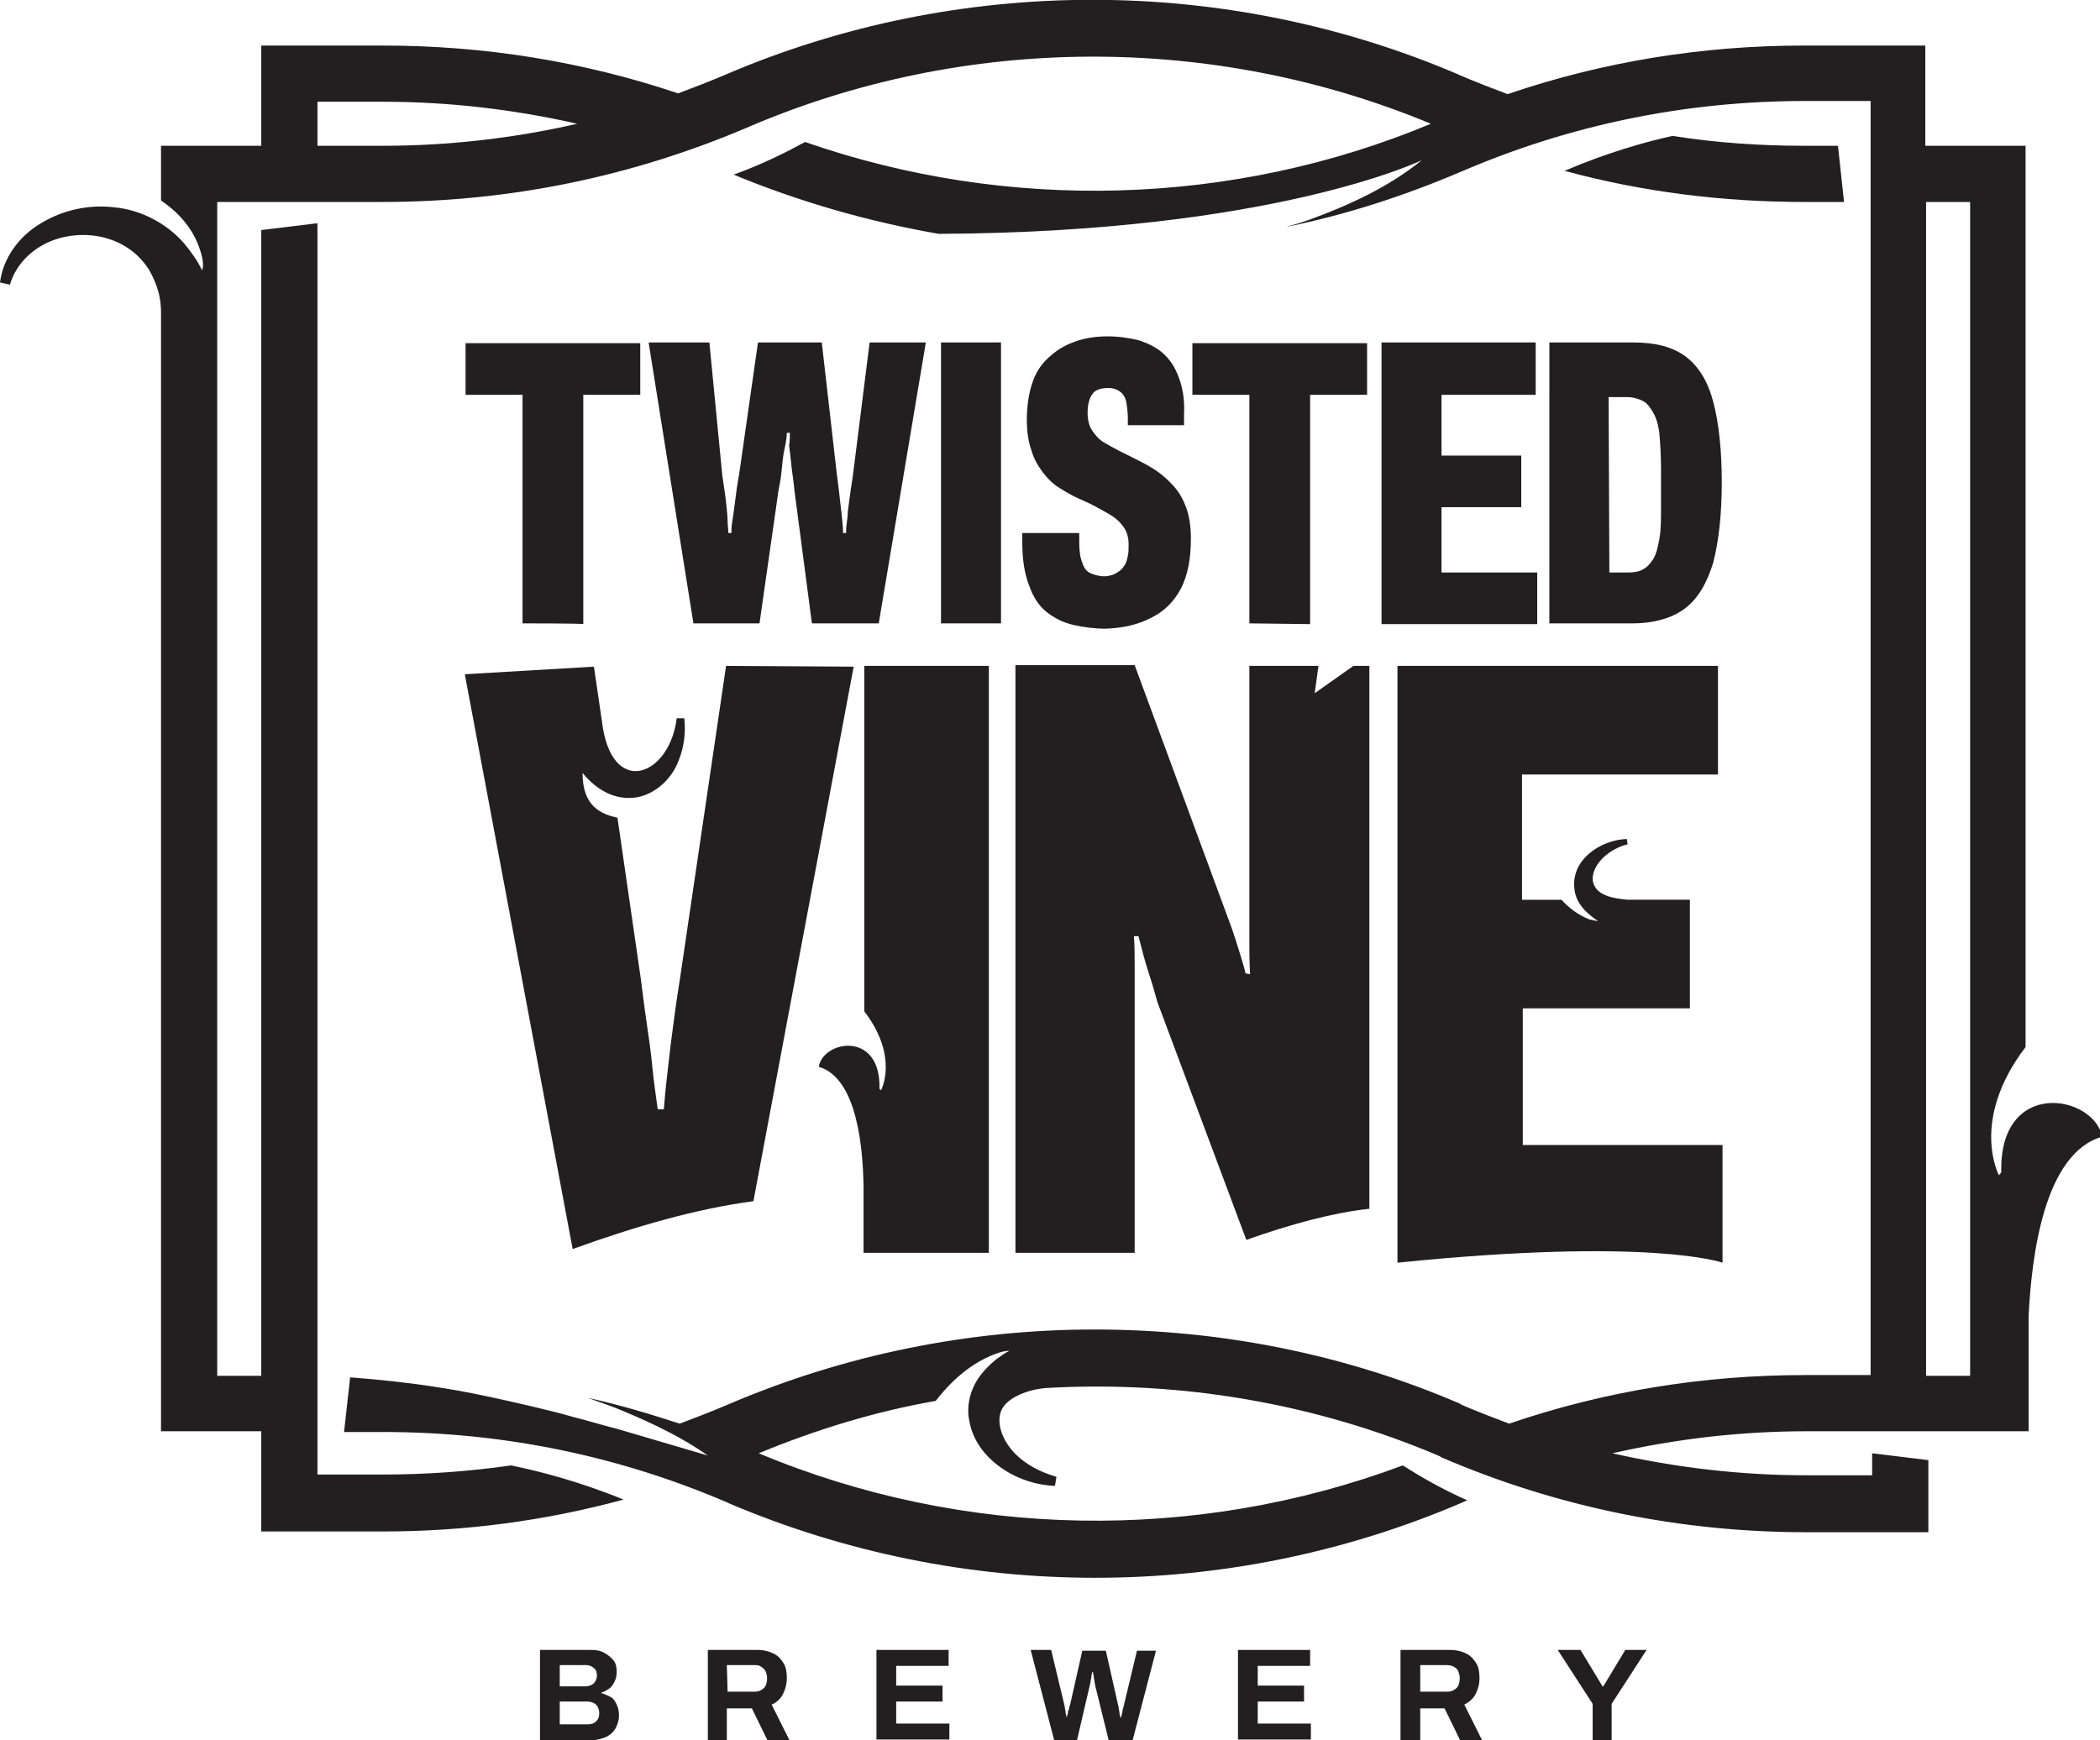
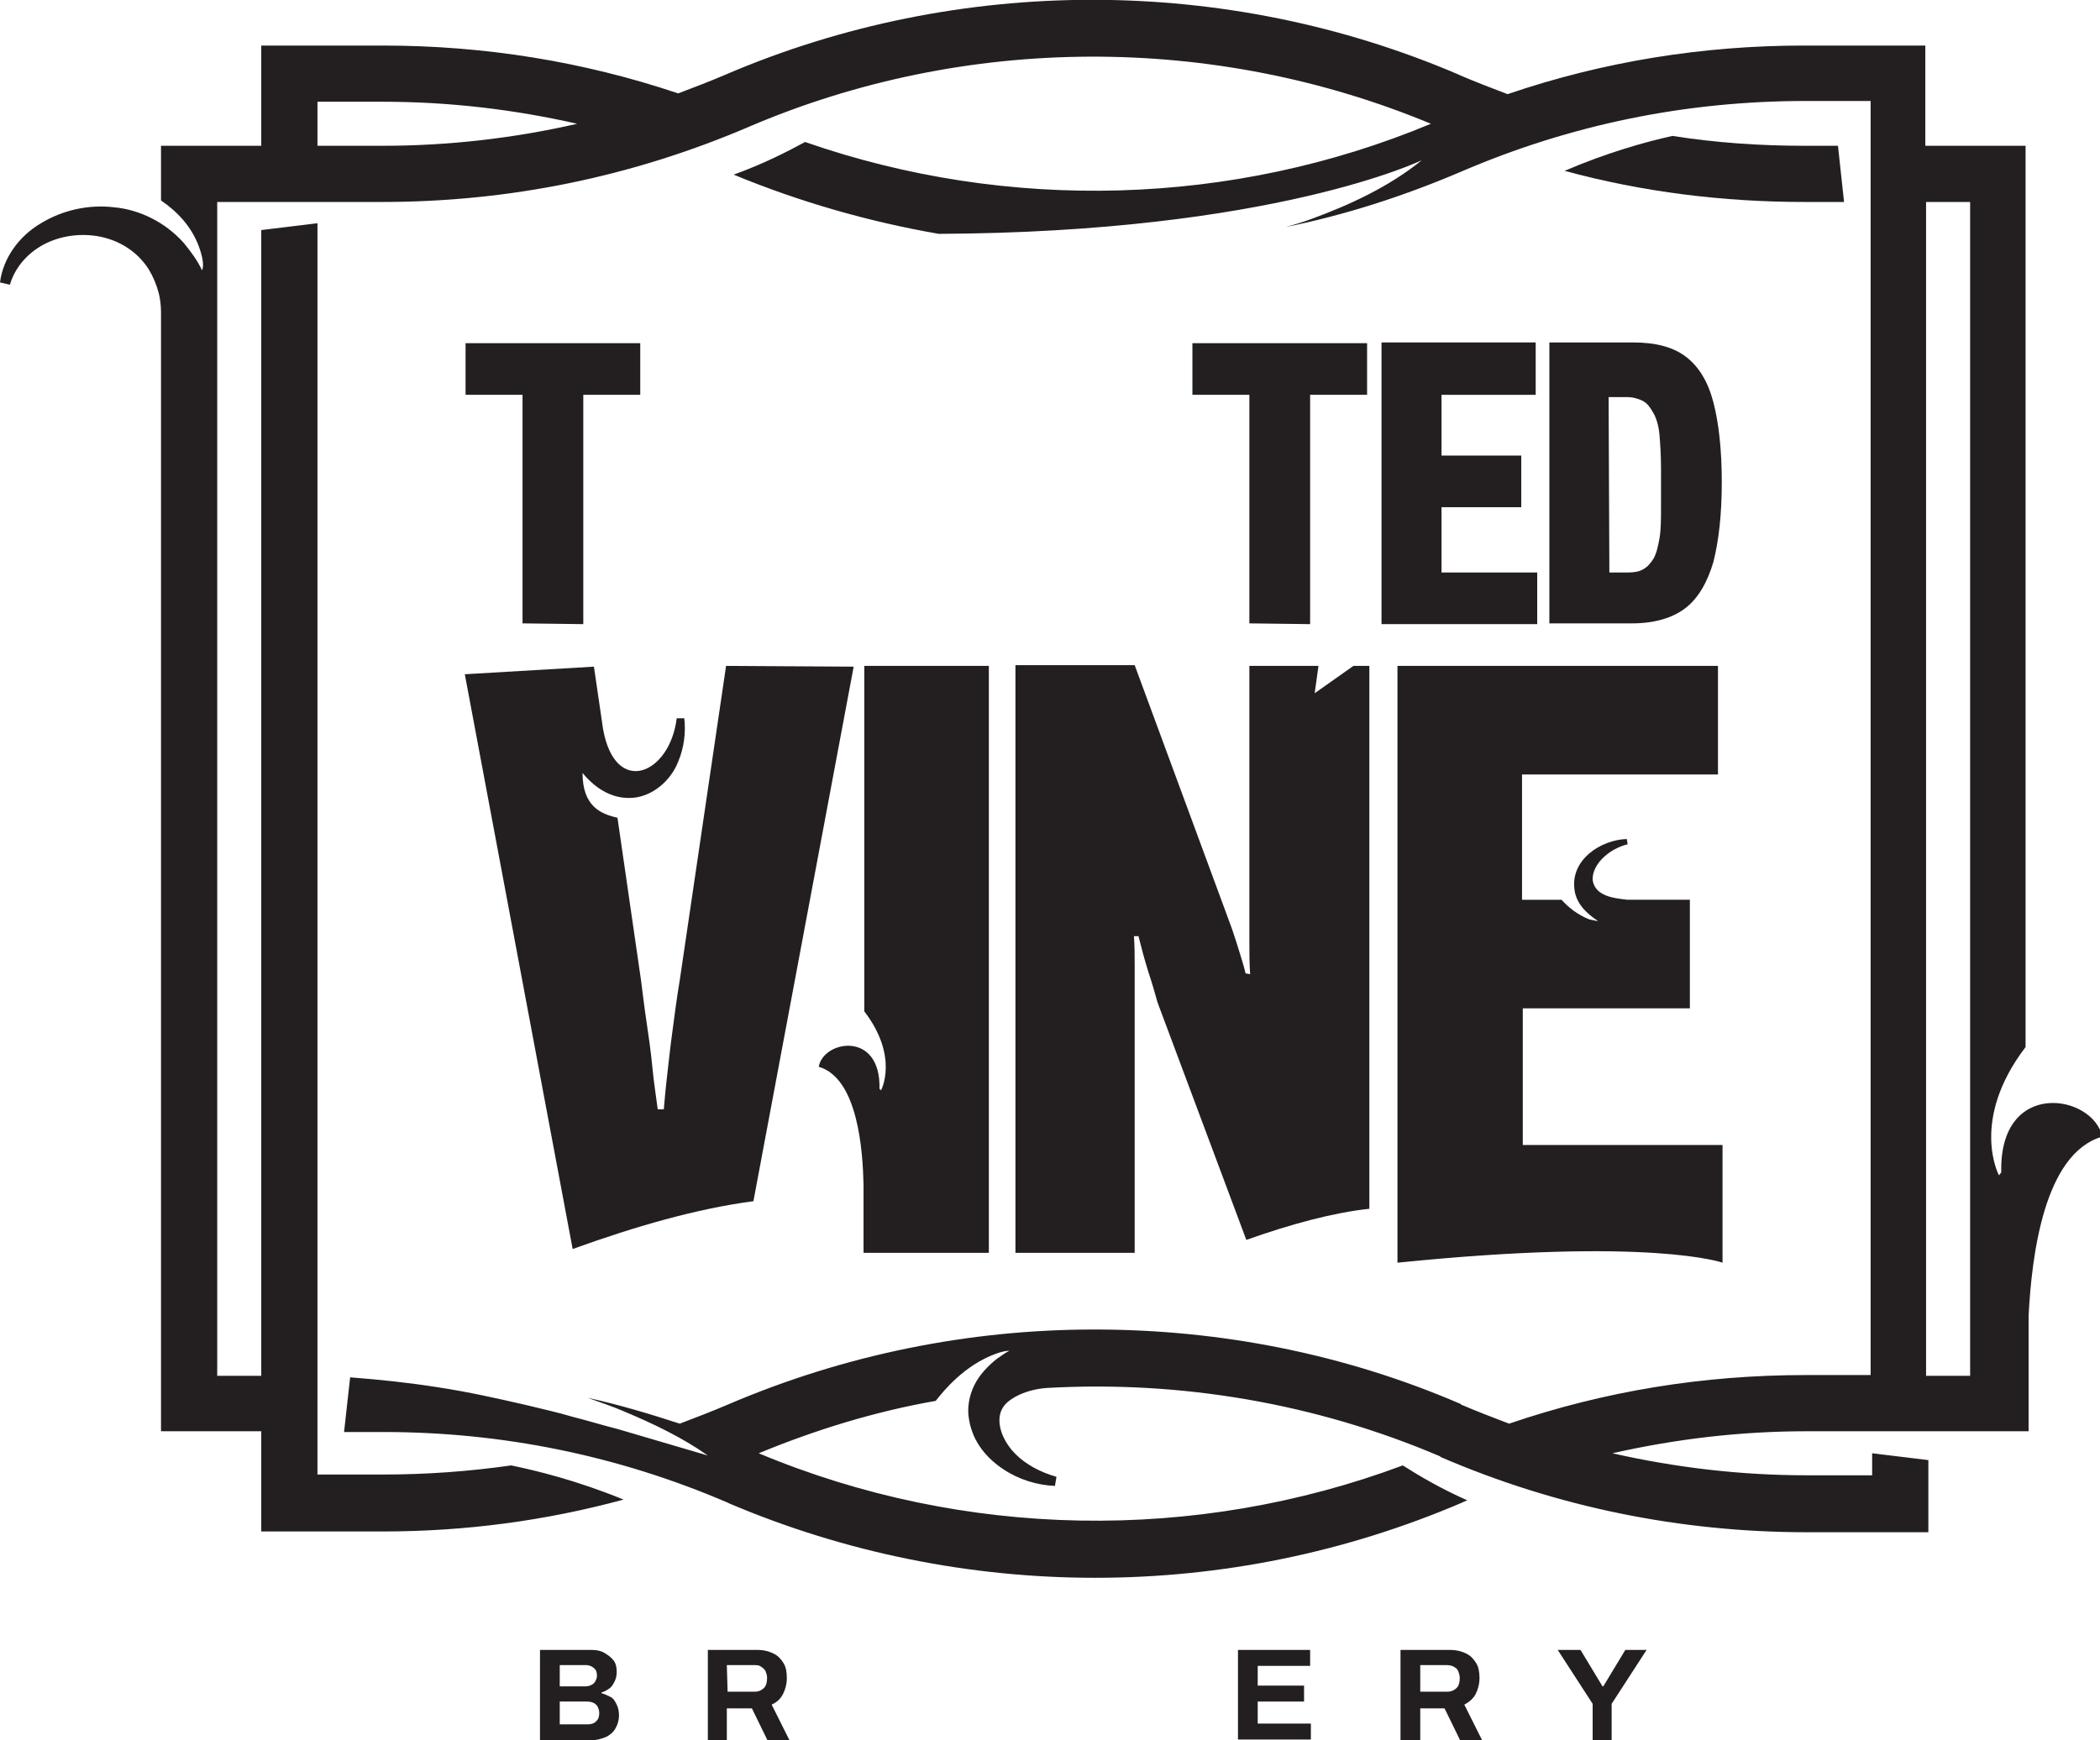
<svg xmlns="http://www.w3.org/2000/svg" version="1.1" id="a" x="0px" y="0px" viewBox="0 0 276.5 229.2" style="enable-background:new 0 0 276.5 229.2;" xml:space="preserve">
  <style type="text/css">
	.st0{fill:#231F20;}
</style>
  <g>
    <path class="st0" d="M242.8,26.6l-0.8-7.4h-4.4c-5.9,0-11.7-0.4-17.4-1.3c-3.6,0.8-8.6,2.2-14.2,4.6c10.3,2.8,20.9,4.1,31.6,4.1   H242.8z" />
    <path class="st0" d="M263.5,154.4l-0.3,0.4c0,0-3.9-7.2,3.5-16.9V19.2h-13.2V6h-16c-13.3,0-26.4,2.1-39,6.4   c-2.1-0.8-4.2-1.6-6.3-2.5L192,9.8c-30.6-13.1-65.8-13.1-96.4,0c-2.1,0.9-4.2,1.7-6.3,2.5C76.8,8.1,63.8,6,50.4,6h-16v13.2H21.2   v7.2c1.9,1.3,4.2,3.4,5.2,6.7c0.4,1.3,0.4,2.1,0.2,2.5c-0.6-1.3-1.5-2.5-2.4-3.6c-2.4-2.7-5.8-4.4-9.2-4.7   c-3.4-0.4-6.8,0.4-9.6,2.1c-2.9,1.7-5,4.6-5.4,7.8l1.3,0.3c0.8-2.7,2.9-4.7,5.3-5.7c2.4-1,5.2-1.1,7.5-0.4c2.4,0.7,4.3,2.2,5.5,4.1   c0.6,1,1,2,1.3,3.1c0.2,0.8,0.3,1.7,0.3,2.5v147.4h13.2v13.2h16c10.8,0,21.4-1.4,31.7-4.2c-6.1-2.5-11.4-3.8-14.8-4.5   c-5.6,0.8-11.2,1.2-16.9,1.2h-8.6v-5.8V181V29.4l-7.4,0.9v150.9h-5.8V26.6h21.7c16.7,0,32.9-3.3,48.3-9.9   c28.5-12.2,61.2-12.3,89.8-0.4C162.3,27.2,132.7,28,106,18.7c-2.2,1.2-5.5,2.9-9.4,4.3c8.7,3.6,17.8,6.2,27,7.8   c44.1-0.2,63.6-9.7,63.6-9.7c-4.3,3.5-9.5,5.9-14.7,7.8c-1.1,0.4-2.1,0.7-3.2,1c7.9-1.6,15.6-4.1,23.1-7.3   c14.4-6.2,29.6-9.3,45.3-9.3h8.6v5.8v7.4v154.6h-8.6c-13.4,0-26.4,2.1-39,6.4c-2.1-0.8-4.2-1.6-6.3-2.5l-0.1-0.1   c-15.3-6.6-31.7-9.8-48.2-9.8s-32.9,3.3-48.3,9.9c-2.1,0.9-4.2,1.7-6.3,2.5c-4-1.3-8-2.5-12.1-3.4c1.6,0.6,3.2,1.1,4.8,1.8   c3.8,1.6,7.6,3.4,11,5.8l-11.9-3.5c-2-0.5-3.9-1.1-5.9-1.6c-2-0.6-3.9-1-5.9-1.5c-3.9-0.9-7.9-1.8-11.9-2.4   c-3.8-0.6-7.6-1-11.5-1.3l-0.8,7.2h5.2c15.6,0,30.9,3.1,45.3,9.3L96,198c15.3,6.5,31.7,9.8,48.2,9.8s32.9-3.3,48.3-9.9   c0.2-0.1,0.4-0.2,0.7-0.3c-3.4-1.5-6.3-3.2-8.5-4.6c-27.3,10.2-57.8,9.7-84.8-1.6c7.5-3.1,15.3-5.5,23.3-6.9   c1.1-1.4,3.8-4.7,7.9-6.2c0.8-0.3,1.4-0.4,1.8-0.4c-0.6,0.3-1.1,0.7-1.7,1.1c-1.1,0.9-2.2,2-2.9,3.4c-0.7,1.4-1,3.1-0.7,4.6   c0.5,3,2.4,5.1,4.5,6.5c2.1,1.4,4.5,2.1,6.8,2.2l0.2-1.2c-2.1-0.6-4-1.6-5.4-3c-1.4-1.4-2.2-3.2-2.1-4.7c0.1-1.5,1.1-2.4,2.6-3.1   c1.1-0.5,2.3-0.8,3.6-0.9c17.6-1,35.4,2,51.8,9l0.1,0.1c15.3,6.6,31.6,9.9,48.2,9.9h16v-9.5l-7.4-0.9v2.9h-8.6   c-8.7,0-17.2-1-25.6-2.9c8.4-1.9,16.9-2.9,25.6-2.9h8.6h7.4h13.2v-15.2c0.4-7.8,2-21.4,9.7-23.6C275.6,144.1,263.2,142,263.5,154.4   z M50.4,19.2h-8.6v-5.8h8.6c8.7,0,17.2,1,25.6,2.9C67.7,18.2,59.1,19.2,50.4,19.2z M259.4,181.2h-5.8V26.6h5.8V181.2z" />
    <path class="st0" d="M113.8,133.2c4.6,6,2.2,10.4,2.2,10.4l-0.2-0.2c0.2-7.7-7.4-6.4-8-2.9c5.2,1.5,5.8,11.2,5.9,15.5v9h16.5V87.7   h-16.4V133.2z" />
    <path class="st0" d="M75.4,164.5c8.3-3,16.3-5.3,23.8-6.3l13.2-70.4l-16.8-0.1l-6.1,41.4c-0.4,2.4-0.7,4.7-1,7   c-0.3,2.2-0.5,4.2-0.7,5.9c-0.2,1.7-0.3,3.1-0.4,4.1h-0.8c-0.2-1.6-0.5-3.4-0.7-5.5c-0.2-2.1-0.5-4.2-0.8-6.2   c-0.3-2-0.5-3.8-0.7-5.3l-3.1-21.4c-2.2-0.5-4.6-1.5-4.6-5.9c1.8,2.2,4.3,3.7,7.2,3.2c2.6-0.5,4.6-2.6,5.4-4.7   c0.8-1.9,1-3.9,0.8-5.7h-1C88.2,102,81,105,79.4,96l-1.2-8.2l-17,1L75.4,164.5z" />
    <path class="st0" d="M133.7,165h15.7v-37.5c0-1.6,0-3-0.1-4.2h0.6c0.4,1.6,0.8,3.1,1.3,4.7c0.5,1.5,0.9,2.9,1.2,4l11.7,31.3   c5.9-2.1,11.5-3.6,16.2-4.1V87.7h-2.1l-5.1,3.6l0.5-3.6h-9.1V124c0,1.4,0,2.8,0.1,4.3l-0.6-0.1c-0.2-0.9-0.5-1.8-0.8-2.8   c-0.3-1-0.6-1.9-0.9-2.8c-0.3-0.9-0.6-1.6-0.8-2.2l-12.1-32.8h-15.7V165z" />
-     <path class="st0" d="M76.8,82.2V52h7.5v-6.8h-23V52h7.5v30.1C68.8,82.1,76.7,82.1,76.8,82.2z" />
-     <path class="st0" d="M112.3,62.6c-0.1,0.6-0.2,1.3-0.3,2c-0.1,0.7-0.2,1.5-0.3,2.2s-0.1,1.4-0.2,2c-0.1,0.7-0.1,1.1-0.1,1.4H111   c0-0.8-0.1-1.7-0.2-2.6c-0.1-0.9-0.2-1.7-0.3-2.6c-0.1-0.9-0.2-1.7-0.3-2.4l-2-17.5h-8.4l-2.5,17.5c-0.1,0.5-0.2,1.1-0.3,1.8   c-0.1,0.8-0.2,1.5-0.3,2.3c-0.1,0.8-0.2,1.4-0.3,2.1c-0.1,0.6-0.1,1.1-0.1,1.4h-0.4c0-0.4-0.1-1-0.1-1.6c0-0.6-0.1-1.4-0.2-2.4   c-0.1-1-0.3-2.2-0.5-3.6l-1.7-17.5h-8l5.9,37h8.7l2.5-17.5c0.1-0.6,0.3-1.4,0.4-2.5c0.1-1.1,0.2-2.1,0.4-3c0.2-0.9,0.3-1.6,0.3-2.1   h0.4c0,0.5,0,1-0.1,1.7c0.1,0.7,0.2,1.6,0.3,2.6s0.3,2.1,0.4,3.3l2.3,17.5h8.8l6.2-37h-7.4L112.3,62.6z" />
-     <rect x="123.9" y="45.1" class="st0" width="7.9" height="37" />
-     <path class="st0" d="M134.6,70.2c0,0.2,0,0.4,0,0.6c0,0.2,0,0.4,0,0.6c0,2.3,0.3,4.2,0.9,5.7c0.5,1.5,1.3,2.7,2.3,3.5   c1,0.8,2.2,1.4,3.5,1.7c1.3,0.3,2.8,0.5,4.3,0.5c2.3-0.1,4.2-0.5,6.1-1.5c1.6-0.8,2.9-2.1,3.8-3.8c0.9-1.8,1.3-3.9,1.3-6.6   c0-1.5-0.2-2.9-0.6-4c-0.4-1.1-0.9-2-1.6-2.8c-0.7-0.8-1.5-1.5-2.2-2c-0.7-0.5-1.6-1-2.4-1.4s-1.6-0.8-2.4-1.2   c-0.8-0.4-1.5-0.8-2.2-1.2c-0.7-0.4-1.2-1-1.6-1.6s-0.6-1.4-0.6-2.3c0-0.8,0.1-1.4,0.3-1.9s0.5-0.9,0.9-1.1   c0.4-0.2,0.9-0.3,1.5-0.3c0.7,0,1.2,0.2,1.6,0.5c0.4,0.3,0.7,0.8,0.8,1.4c0.1,0.6,0.2,1.3,0.2,2.2V56h7.4v-1.5   c0.1-1.9-0.2-3.5-0.7-4.8c-0.5-1.4-1.2-2.4-2.1-3.2c-0.9-0.8-2-1.3-3.2-1.7c-1.3-0.3-2.6-0.5-4.1-0.5c-1.4,0-2.8,0.2-4,0.6   c-1.2,0.4-2.4,1-3.4,1.9c-1.1,0.9-1.9,2-2.4,3.4c-0.5,1.4-0.8,3.1-0.8,5.1c0,1.5,0.2,2.9,0.6,4c0.3,1.1,0.9,2.1,1.5,2.9   c0.6,0.8,1.3,1.5,2.1,2c0.8,0.5,1.6,1,2.5,1.4c0.9,0.4,1.8,0.8,2.5,1.2c0.7,0.4,1.5,0.8,2.1,1.2c0.6,0.4,1.1,0.9,1.5,1.5   c0.4,0.6,0.6,1.3,0.6,2.2c0,0.6,0,1.1-0.1,1.5c-0.1,0.5-0.2,0.9-0.4,1.2c-0.2,0.3-0.4,0.6-0.7,0.8c-0.3,0.2-0.6,0.4-0.9,0.5   c-0.3,0.1-0.7,0.2-1.1,0.2c-0.7,0-1.3-0.2-1.8-0.4c-0.5-0.2-0.9-0.7-1.1-1.4c-0.3-0.7-0.4-1.6-0.4-2.8v-1.1H134.6z" />
+     <path class="st0" d="M76.8,82.2V52h7.5v-6.8h-23V52h7.5v30.1z" />
    <polygon class="st0" points="172.5,82.2 172.5,52 180,52 180,45.2 157,45.2 157,52 164.5,52 164.5,82.1  " />
    <polygon class="st0" points="202.2,52 202.2,45.1 181.9,45.1 181.9,82.1 181.9,82.2 202.4,82.2 202.4,75.4 189.8,75.4 189.8,66.8    200.3,66.8 200.3,60 189.8,60 189.8,52  " />
    <path class="st0" d="M204,82.1h10.9c2.9,0,5.3-0.7,7-2c1.7-1.3,2.9-3.4,3.7-6.1c0.7-2.8,1.1-6.2,1.1-10.5s-0.4-7.8-1.1-10.5   c-0.7-2.7-1.9-4.7-3.6-6s-4-1.9-7-1.9h-11V82.1z M214.2,52.3c0.8,0,1.5,0.2,2.1,0.5c0.6,0.3,1,0.9,1.4,1.6c0.4,0.7,0.7,1.7,0.8,2.9   c0.1,1.2,0.2,2.7,0.2,4.4v5c0,1.6,0,3.1-0.2,4.2c-0.2,1.1-0.4,2-0.8,2.7c-0.4,0.6-0.8,1.1-1.4,1.4c-0.5,0.3-1.2,0.4-2,0.4h-2.4   l-0.1-23.1H214.2z" />
    <path class="st0" d="M184,166.3c33.4-3.4,42.8,0,42.8,0v-15.5h-26.3v-18h22v-14.3h-8.2c-1.9-0.2-4.3-0.5-4.6-2.6   c-0.1-2.2,2.4-4.2,4.6-4.7l-0.1-0.7c-3.4,0.1-7.4,2.7-6.9,6.6c0.2,1.9,1.6,3.2,3.1,4.2c-0.2,0-0.6-0.1-1.1-0.2   c-1.6-0.6-2.9-1.7-3.7-2.6h-5.2V102h25.8V87.7H184V166.3z" />
    <path class="st0" d="M80.4,223.5c-0.4-0.2-0.8-0.4-1.2-0.5v-0.1c0.4-0.1,0.7-0.3,1-0.5c0.3-0.2,0.5-0.5,0.7-0.9   c0.2-0.4,0.3-0.8,0.3-1.3c0-0.6-0.1-1.1-0.4-1.5c-0.3-0.4-0.7-0.7-1.2-1s-1.1-0.4-1.7-0.4h-6.8v11.9h6.8c0.6,0,1.3-0.2,1.8-0.4   s1-0.6,1.3-1.1s0.5-1.1,0.5-1.8c0-0.5-0.1-1-0.3-1.4C81,224.1,80.8,223.7,80.4,223.5z M73.7,219.3h3.5c0.4,0,0.8,0.2,1,0.4   c0.3,0.2,0.4,0.6,0.4,1c0,0.3-0.1,0.5-0.2,0.7c-0.1,0.2-0.3,0.4-0.5,0.5c-0.2,0.1-0.5,0.2-0.8,0.2h-3.4V219.3z M78.5,226.7   c-0.3,0.3-0.7,0.4-1.1,0.4h-3.7v-3h3.6c0.4,0,0.7,0.1,0.9,0.2c0.2,0.1,0.4,0.3,0.5,0.5c0.1,0.2,0.2,0.5,0.2,0.8   C78.9,226.1,78.8,226.4,78.5,226.7z" />
    <path class="st0" d="M103.1,223.1c0.3-0.6,0.5-1.3,0.5-2.1c0-0.7-0.1-1.4-0.4-1.9s-0.7-1-1.3-1.3c-0.6-0.3-1.3-0.5-2.2-0.5h-6.5   v11.9v0.1h2.5V225H99l2.1,4.3h2.9l-2.4-4.8C102.3,224.2,102.8,223.7,103.1,223.1z M100.6,222.3c-0.3,0.3-0.7,0.5-1.2,0.5h-3.6   l-0.1-3.5h3.6c0.4,0,0.6,0,0.9,0.2s0.5,0.4,0.6,0.6c0.1,0.3,0.2,0.5,0.2,0.9C101,221.5,100.9,222,100.6,222.3z" />
-     <polygon class="st0" points="118,224.1 124.1,224.1 124.1,222 118,222 118,219.4 124.9,219.4 124.9,217.3 115.4,217.3 115.4,229.1    125,229.1 125,227 118,227  " />
-     <path class="st0" d="M148,224.5c0,0.1-0.1,0.3-0.1,0.4c0,0.1-0.1,0.2-0.1,0.4s-0.1,0.4-0.1,0.5s-0.1,0.3-0.1,0.4h-0.1   c0-0.2-0.1-0.4-0.1-0.6s-0.1-0.4-0.1-0.6c0-0.2-0.1-0.4-0.1-0.5l-1.6-7.1h-3.1l-1.6,7.1c0,0.1-0.1,0.2-0.1,0.3s0,0.2-0.1,0.4   c-0.1,0.2-0.1,0.3-0.1,0.5c-0.1,0.1-0.1,0.3-0.1,0.4h-0.1c0-0.2-0.1-0.4-0.1-0.6s-0.1-0.4-0.1-0.6s-0.1-0.4-0.1-0.5l-1.7-7.1h-2.7   l3.1,11.9v0h3l1.7-7.3c0-0.1,0.1-0.3,0.1-0.5s0.1-0.4,0.1-0.6s0.1-0.4,0.1-0.6h0.1c0,0.2,0.1,0.4,0.1,0.6s0.1,0.4,0.1,0.6   c0,0.2,0.1,0.4,0.1,0.6l1.8,7.3h3.1l3.1-11.9h-2.5L148,224.5z" />
    <polygon class="st0" points="165.6,224.1 171.7,224.1 171.7,222 165.6,222 165.6,219.4 172.5,219.4 172.5,217.3 163,217.3    163,229.1 172.6,229.1 172.6,227 165.6,227  " />
    <path class="st0" d="M194.3,223.1c0.3-0.6,0.5-1.3,0.5-2.1c0-0.7-0.1-1.4-0.4-1.9c-0.3-0.5-0.7-1-1.3-1.3c-0.6-0.3-1.3-0.5-2.2-0.5   h-6.5v11.9v0.1h2.6V225h3.2l2.1,4.3h2.9l-2.4-4.8C193.4,224.2,194,223.7,194.3,223.1z M191.8,222.3c-0.3,0.3-0.7,0.5-1.2,0.5H187   v-3.5h3.5c0.4,0,0.7,0.1,0.9,0.2c0.3,0.2,0.5,0.3,0.6,0.6s0.2,0.5,0.2,0.9C192.2,221.5,192.1,222,191.8,222.3z" />
    <polygon class="st0" points="211.1,222.1 211,222.1 208.1,217.3 205.1,217.3 209.7,224.4 209.7,229.2 212.2,229.2 212.2,224.4    216.8,217.3 214,217.3  " />
  </g>
</svg>